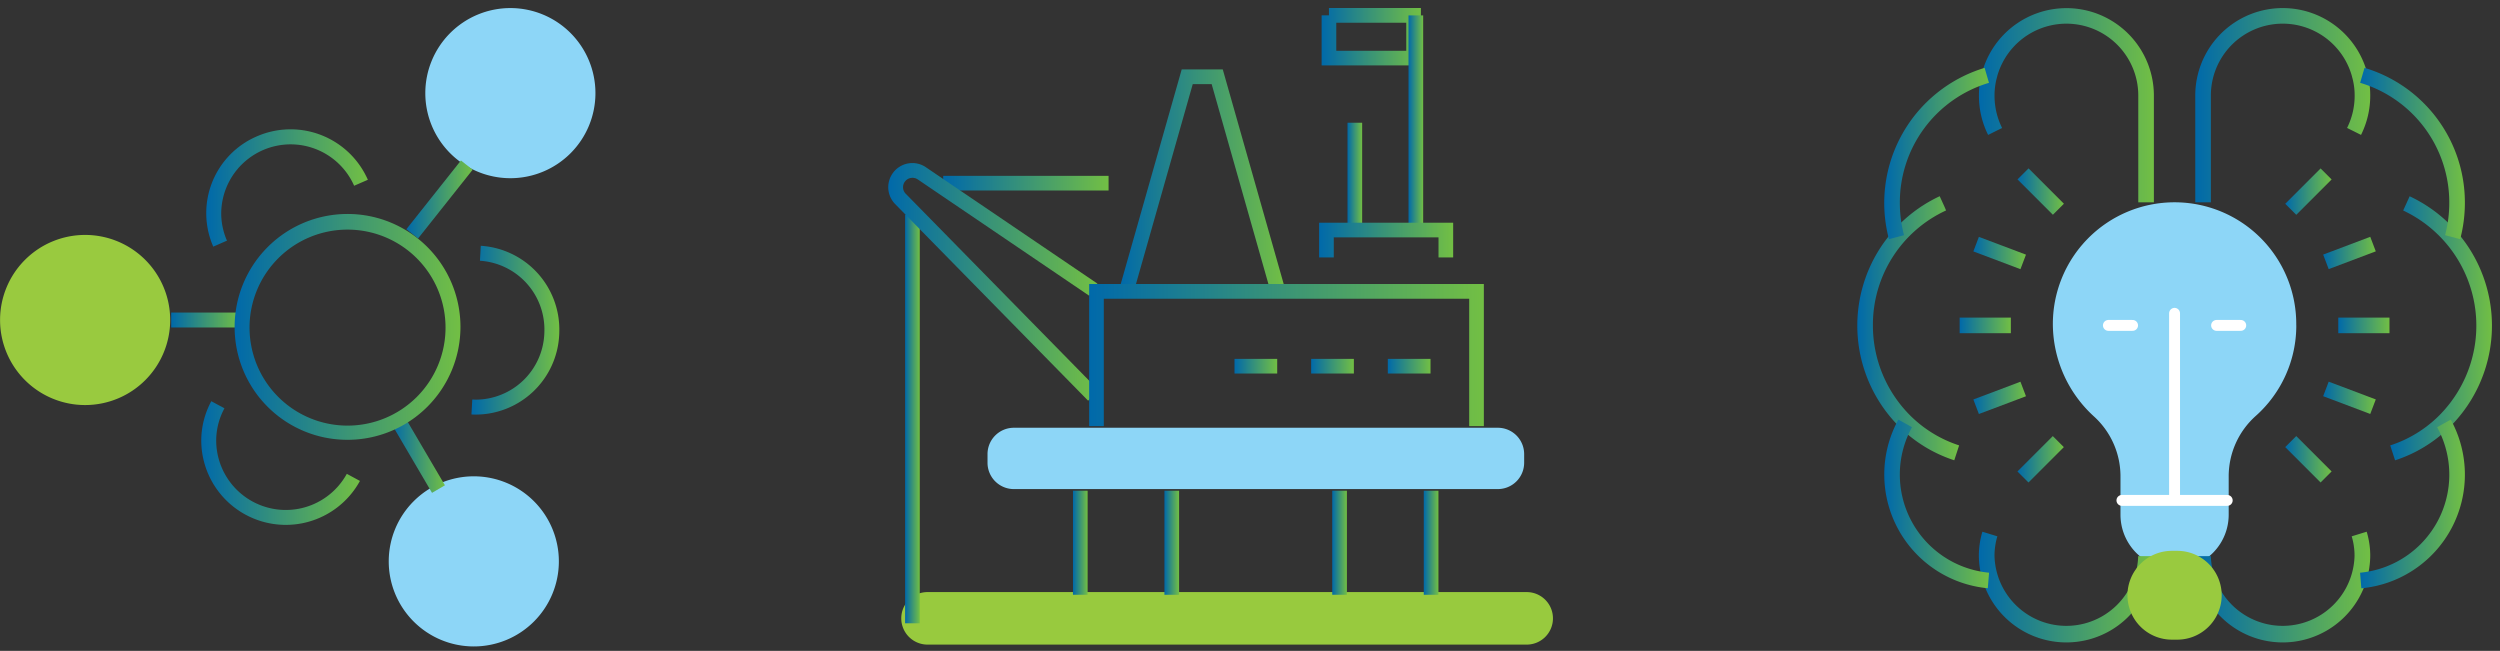
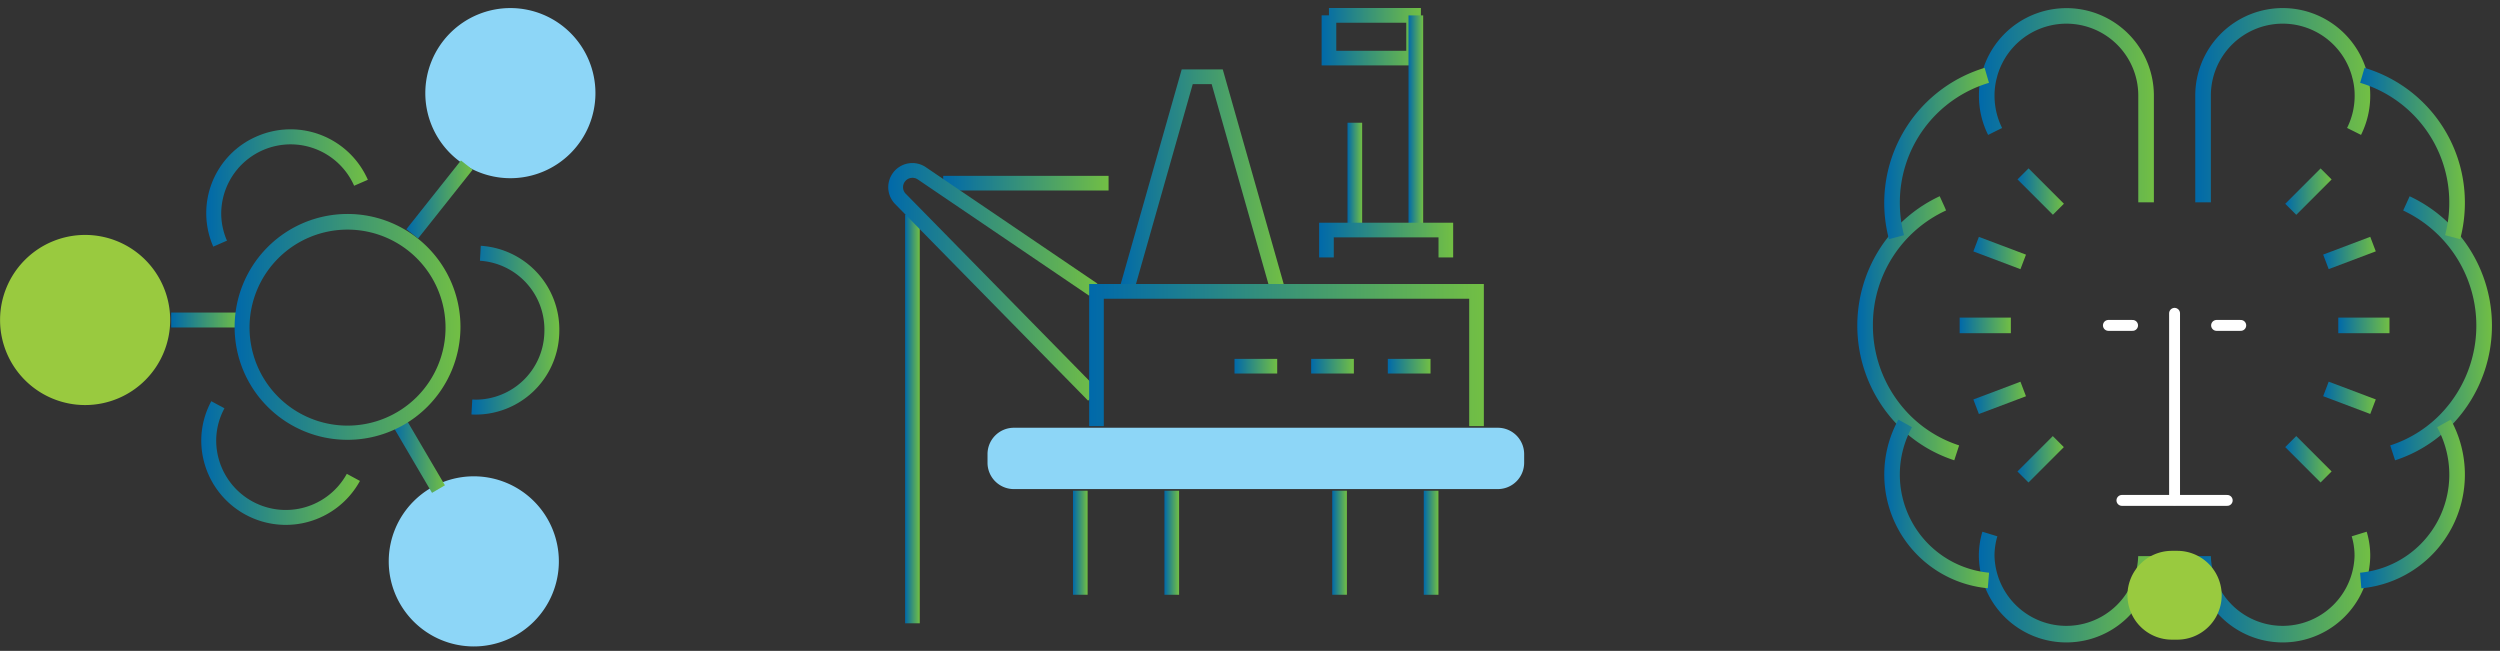
<svg xmlns="http://www.w3.org/2000/svg" width="154.802" height="40.302">
  <rect width="100%" height="100%" fill="#333333" stroke="none" />
  <defs>
    <linearGradient id="a" x1="1" x2="0" y1=".5" y2=".5" gradientUnits="objectBoundingBox">
      <stop offset="0" stop-color="#72bf44" />
      <stop offset=".507" stop-color="#3a9476" />
      <stop offset="1" stop-color="#0069aa" />
    </linearGradient>
  </defs>
  <g data-name="Group 3089">
    <g data-name="Group 3004">
      <g data-name="Group 1824">
-         <path fill="#98ca3e" d="M57.474 36.663a1.626 1.626 0 1 0 0 3.251h37.02a1.626 1.626 0 1 0 0-3.251Z" data-name="Path 2152" />
        <g fill="url(#a)" stroke="rgba(0,0,0,0)" data-name="Group 1622" transform="translate(-2775.685 18455.401)">
          <path d="M2857.975-18454.448h.453v2.194h4.333v-1.74h-4.787v-.91h5.694v3.554h-6.147v-3.1h.907v2.196h4.333v-1.74h-4.787v-.91h5.694v3.554h-6.147v-3.1h.453Z" data-name="Path 2138" />
          <path d="M2843.024-18425.015v6.442h-.9v-6.442h.907v6.442h-.907v-6.442Z" data-name="Path 2139" />
          <path d="M2847.788-18418.572v-6.442h.907v6.442h-.907v-6.442h.907v6.442Z" data-name="Path 2140" />
          <path d="M2859.086-18425.015v6.442h-.907v-6.442h.907v6.442h-.907v-6.442Z" data-name="Path 2141" />
          <path d="M2863.847-18418.572v-6.442h.907v6.442h-.907v-6.442h.907v6.442Z" data-name="Path 2142" />
          <path d="M2834.088-18444.512h10.241v.907h-10.241v-.907h10.241v.907h-10.241v-.907Z" data-name="Path 2143" />
          <path d="M2859.123-18441.359v-6.442h.907v6.442h-.907v-6.442h.907v6.442Z" data-name="Path 2144" />
          <path d="M2862.902-18441.358v-13.089h.907v13.089h-.907v-13.089h.907v13.089h-.907Z" data-name="Path 2145" />
          <path d="m2854.771-18437.557-.436.124-3.623-12.758h-1.173l-3.624 12.758-.872-.248 3.814-13.421h2.543l3.81 13.417-.872.248.436-.124-.436.124-3.623-12.758h-1.173l-3.624 12.758-.872-.248 3.811-13.417h2.543l3.81 13.417-.872.248Z" data-name="Path 2146" />
          <path d="M2854.771-18432.272h-2.645v-.907h2.645v.907h-2.645v-.907h2.645v.907Z" data-name="Path 2147" />
-           <path d="M2859.517-18432.272h-2.645v-.907h2.645v.907h-2.645v-.907h2.645v.907Z" data-name="Path 2148" />
+           <path d="M2859.517-18432.272h-2.645v-.907h2.645v.907h-2.645v-.907v.907Z" data-name="Path 2148" />
          <path d="M2864.265-18432.272h-2.646v-.907h2.645v.907h-2.645v-.907h2.645v.907Z" data-name="Path 2149" />
          <path d="M2832.637-18442.106v25.3h-.907v-25.3h.907v25.3h-.907v-25.3Z" data-name="Path 2150" />
          <path d="M2857.819-18439.46h-.453v-2.15h8.3v2.15h-.907v-1.243h-6.486v1.243h-.907v-2.15h8.3v2.15h-.907v-1.243h-6.486v1.243h-.454Z" data-name="Path 2151" />
          <path d="m2843.378-18430.916-.324.318-11.96-12.187a1.492 1.492 0 0 1-.145-1.87 1.488 1.488 0 0 1 2.079-.383l-.258.373.255-.375 10.612 7.2-.509.75-10.613-7.2a.575.575 0 0 0-.331-.1.582.582 0 0 0-.482.255.58.58 0 0 0-.1.33.589.589 0 0 0 .161.4l-.33.311.324-.318 11.956 12.184-.647.635.324-.318-.324.318-11.972-12.192a1.492 1.492 0 0 1-.145-1.87 1.489 1.489 0 0 1 2.08-.383l-.259.373.255-.375 10.612 7.2-.509.75-10.613-7.2a.581.581 0 0 0-.814.15.578.578 0 0 0-.1.33.589.589 0 0 0 .161.4l-.33.311.324-.318 11.956 12.184-.647.635Z" data-name="Path 2153" />
          <path d="M2867.113-18429.015h-.453v-7.888h-22.626v7.888h-.907v-8.8h24.439v8.8h-.907v-7.888h-22.625v7.888h-.907v-8.8h24.439v8.8h-.453Z" data-name="Path 2154" />
        </g>
        <path fill="#8dd6f7" d="M62.779 26.487a1.631 1.631 0 0 0-1.631 1.629v.539a1.63 1.63 0 0 0 1.631 1.629h29.969a1.63 1.63 0 0 0 1.629-1.629v-.539a1.63 1.63 0 0 0-1.629-1.629Z" data-name="Path 2155" />
      </g>
      <g data-name="Group 1820">
-         <path fill="#8dd6f7" d="M142.186 20.149a7.536 7.536 0 1 0-15.071 0 7.769 7.769 0 0 0 2.51 5.606 5.012 5.012 0 0 1 1.677 3.745v2.371a3.35 3.35 0 1 0 6.7 0V29.5a5.015 5.015 0 0 1 1.676-3.745 7.5 7.5 0 0 0 2.511-5.606" data-name="Path 2157" />
        <path fill="none" stroke="#fff" stroke-linecap="round" stroke-linejoin="round" stroke-width=".675" d="M131.391 30.985h6.52" data-name="Line 89" />
        <path fill="none" stroke="#fff" stroke-linecap="round" stroke-linejoin="round" stroke-width=".675" d="M134.651 19.401v11.543" data-name="Line 90" />
        <path fill="none" stroke="#fff" stroke-linecap="round" stroke-linejoin="round" stroke-width=".675" d="M137.252 20.149h1.497" data-name="Line 91" />
        <path fill="none" stroke="#fff" stroke-linecap="round" stroke-linejoin="round" stroke-width=".675" d="M130.554 20.149h1.497" data-name="Line 92" />
        <path fill="url(#a)" stroke="rgba(0,0,0,0)" d="M106.057 76.527h-.483v-6.6a4.449 4.449 0 0 0-8.74-1.189v.008a4.178 4.178 0 0 0-.161 1.181 4.464 4.464 0 0 0 .467 1.995l-.864.431a5.426 5.426 0 0 1-.569-2.426 5.156 5.156 0 0 1 .2-1.455l.463.137-.465-.129a5.415 5.415 0 0 1 10.635 1.45v6.6h-.966v-6.6a4.449 4.449 0 0 0-8.74-1.189v.008a4.178 4.178 0 0 0-.161 1.181 4.464 4.464 0 0 0 .467 1.995l-.864.431a5.426 5.426 0 0 1-.569-2.426 5.156 5.156 0 0 1 .2-1.455l.463.137-.465-.129a5.415 5.415 0 0 1 10.635 1.447v6.6h-.483Z" data-name="Path 2158" transform="translate(26.83 -64.001)" />
        <path fill="url(#a)" stroke="rgba(0,0,0,0)" d="M106.057 200.3h.483a5.418 5.418 0 0 1-10.835 0 5.174 5.174 0 0 1 .219-1.509l.924.283a4.2 4.2 0 0 0-.177 1.226 4.452 4.452 0 0 0 8.9 0h.966a5.418 5.418 0 0 1-10.835 0 5.174 5.174 0 0 1 .219-1.509l.924.283a4.2 4.2 0 0 0-.177 1.226 4.452 4.452 0 0 0 8.9 0h.483Z" data-name="Path 2159" transform="translate(26.83 -165.865)" />
        <path fill="url(#a)" stroke="rgba(0,0,0,0)" d="m69.793 113.212.2.44a7.792 7.792 0 0 0-4.53 7.117 7.871 7.871 0 0 0 2.3 5.57 7.635 7.635 0 0 0 3.039 1.861l-.3.919a8.6 8.6 0 0 1-3.423-2.1 8.842 8.842 0 0 1 2.52-14.248l.4.879-.2-.44.2.44a7.792 7.792 0 0 0-4.53 7.117 7.871 7.871 0 0 0 2.3 5.57 7.635 7.635 0 0 0 3.039 1.861l-.3.919a8.6 8.6 0 0 1-3.423-2.1 8.842 8.842 0 0 1 2.52-14.248l.4.879Z" data-name="Path 2160" transform="translate(50.503 -100.619)" />
        <path fill="url(#a)" stroke="rgba(0,0,0,0)" d="m72.193 90.316-.467.124a8.743 8.743 0 0 1 5.923-10.608l.27.927a7.727 7.727 0 0 0-5.519 7.434 7.82 7.82 0 0 0 .259 2l-.934.247.467-.124-.467.124a8.743 8.743 0 0 1 5.923-10.608l.27.927a7.727 7.727 0 0 0-5.518 7.434 7.82 7.82 0 0 0 .259 2l-.934.247Z" data-name="Path 2161" transform="translate(45.24 -75.63)" />
        <path fill="url(#a)" stroke="rgba(0,0,0,0)" d="m72.731 170.275.422.234a6.1 6.1 0 0 0 4.771 9.011l-.078.963a7.071 7.071 0 0 1-5.537-10.442l.845.468-.422-.234.422.234a6.1 6.1 0 0 0 4.771 9.011l-.078.963a7.071 7.071 0 0 1-5.537-10.442l.845.468Z" data-name="Path 2162" transform="translate(45.239 -144.058)" />
        <path fill="url(#a)" stroke="rgba(0,0,0,0)" d="m161.017 72.14-.432-.216a4.46 4.46 0 0 0 .469-1.995 4.182 4.182 0 0 0-.163-1.181v-.008a4.449 4.449 0 0 0-8.74 1.189v6.6h-.966v-6.6a5.415 5.415 0 0 1 10.637-1.446l-.466.128.463-.137a5.135 5.135 0 0 1 .2 1.454 5.426 5.426 0 0 1-.57 2.426l-.864-.431.432.216-.432-.216a4.46 4.46 0 0 0 .469-1.995 4.182 4.182 0 0 0-.163-1.181v-.007a4.449 4.449 0 0 0-8.74 1.189v6.6h-.966v-6.6a5.415 5.415 0 0 1 10.637-1.446l-.466.128.463-.137a5.135 5.135 0 0 1 .2 1.454 5.426 5.426 0 0 1-.57 2.426l-.864-.431Z" data-name="Path 2163" transform="translate(-15.252 -64.001)" />
        <path fill="url(#a)" stroke="rgba(0,0,0,0)" d="m161.34 198.93.462-.142a5.155 5.155 0 0 1 .219 1.51 5.418 5.418 0 0 1-10.835 0h.966a4.452 4.452 0 0 0 8.9 0 4.2 4.2 0 0 0-.176-1.226l.923-.284-.462.142.462-.142a5.155 5.155 0 0 1 .219 1.51 5.418 5.418 0 0 1-10.835 0h.966a4.452 4.452 0 0 0 8.9 0 4.2 4.2 0 0 0-.176-1.226l.923-.284Z" data-name="Path 2164" transform="translate(-15.254 -165.863)" />
        <path fill="url(#a)" stroke="rgba(0,0,0,0)" d="m201.336 128.655-.148-.459a7.638 7.638 0 0 0 3.039-1.861 7.878 7.878 0 0 0-2.237-12.687l.4-.879a8.843 8.843 0 0 1 2.521 14.248 8.6 8.6 0 0 1-3.423 2.1l-.3-.919.148.459-.148-.459a7.638 7.638 0 0 0 3.039-1.861 7.878 7.878 0 0 0-2.237-12.687l.4-.879a8.843 8.843 0 0 1 2.521 14.248 8.6 8.6 0 0 1-3.423 2.1l-.3-.919Z" data-name="Path 2165" transform="translate(-53.183 -100.615)" />
        <path fill="url(#a)" stroke="rgba(0,0,0,0)" d="m193.609 80.3.135-.464a8.7 8.7 0 0 1 6.214 8.361 8.8 8.8 0 0 1-.291 2.246l-.934-.247a7.832 7.832 0 0 0 .259-2 7.729 7.729 0 0 0-5.518-7.434l.27-.927-.135.464.135-.464a8.7 8.7 0 0 1 6.214 8.361 8.8 8.8 0 0 1-.291 2.246l-.934-.247a7.832 7.832 0 0 0 .259-2 7.729 7.729 0 0 0-5.518-7.434l.27-.927Z" data-name="Path 2166" transform="translate(-47.331 -75.634)" />
        <path fill="url(#a)" stroke="rgba(0,0,0,0)" d="m193.493 180-.039-.481a6.1 6.1 0 0 0 4.771-9.01l.844-.469a7.068 7.068 0 0 1-5.537 10.443l-.078-.963.039.481-.039-.481a6.1 6.1 0 0 0 4.771-9.01l.844-.469a7.068 7.068 0 0 1-5.537 10.443l-.078-.963Z" data-name="Path 2167" transform="translate(-47.316 -144.056)" />
        <path fill="url(#a)" stroke="rgba(0,0,0,0)" d="M187.861 143.882h3.17v.966h-3.17v-.966h3.17v.966h-3.17v-.966Z" data-name="Path 2168" transform="translate(-43.073 -124.216)" />
        <path fill="url(#a)" stroke="rgba(0,0,0,0)" d="M90.77 143.882h3.17v.966h-3.17v-.966h3.17v.966h-3.17v-.966Z" data-name="Path 2169" transform="translate(30.573 -124.216)" />
        <path fill="url(#a)" stroke="rgba(0,0,0,0)" d="m174.259 107.8 2.19-2.19.683.683-2.19 2.19-.683-.683 2.19-2.19.683.683-2.19 2.19-.683-.683Z" data-name="Path 2170" transform="translate(-32.756 -95.181)" />
        <path fill="url(#a)" stroke="rgba(0,0,0,0)" d="m106.288 105.608 2.19 2.19-.683.683-2.19-2.19.683-.683 2.19 2.19-.683.683-2.19-2.19.683-.683Z" data-name="Path 2171" transform="translate(19.321 -95.183)" />
        <path fill="url(#a)" stroke="rgba(0,0,0,0)" d="m183.986 124.254 2.916-1.1.342.9-2.916 1.1-.342-.9 2.916-1.1.342.9-2.916 1.1-.342-.9Z" data-name="Path 2172" transform="translate(-40.134 -108.49)" />
        <path fill="url(#a)" stroke="rgba(0,0,0,0)" d="m97.2 125.158-2.916-1.1.342-.9 2.916 1.1-.342.9-2.916-1.1.342-.9 2.916 1.1-.342.9Z" data-name="Path 2173" transform="translate(27.908 -108.49)" />
        <path fill="url(#a)" stroke="rgba(0,0,0,0)" d="m174.942 174.261 2.19 2.19-.683.683-2.19-2.19.683-.683 2.19 2.19-.683.683-2.19-2.19.683-.683Z" data-name="Path 2174" transform="translate(-32.756 -147.259)" />
        <path fill="url(#a)" stroke="rgba(0,0,0,0)" d="m105.6 176.45 2.19-2.19.683.683-2.19 2.19-.683-.683 2.19-2.19.683.683-2.19 2.19-.683-.683Z" data-name="Path 2175" transform="translate(19.321 -147.257)" />
        <path fill="url(#a)" stroke="rgba(0,0,0,0)" d="m184.328 160.306 2.916 1.1-.342.9-2.916-1.1.342-.9 2.916 1.1-.342.9-2.916-1.1.342-.9Z" data-name="Path 2176" transform="translate(-40.134 -136.673)" />
        <path fill="url(#a)" stroke="rgba(0,0,0,0)" d="m97.542 161.209-2.916 1.1-.342-.9 2.916-1.1.342.9-2.916 1.1-.342-.9 2.916-1.1.342.9Z" data-name="Path 2177" transform="translate(27.908 -136.673)" />
        <path fill="#99ca3f" d="M134.486 34.108h.333a2.75 2.75 0 0 1 2.75 2.75 2.751 2.751 0 0 1-2.751 2.75h-.332a2.751 2.751 0 0 1-2.751-2.749 2.751 2.751 0 0 1 2.751-2.751Z" data-name="Rectangle 296" />
      </g>
      <g data-name="Group 1822">
        <path fill="#8dd6f7" d="M26.336 5.768A5.267 5.267 0 1 0 31.604.5a5.268 5.268 0 0 0-5.268 5.268" data-name="Path 2183" />
        <path fill="#8dd6f7" d="M24.071 34.762a5.267 5.267 0 1 0 5.268-5.268 5.268 5.268 0 0 0-5.268 5.268" data-name="Path 2184" />
        <path fill="url(#a)" stroke="rgba(0,0,0,0)" d="m185.751 108.373-3.379 4.257-.724-.574 3.379-4.257.724.574-3.379 4.257-.724-.574 3.379-4.257.724.574Z" data-name="Path 2185" transform="translate(-156.485 -97.863)" />
        <path fill="url(#a)" stroke="rgba(0,0,0,0)" d="m180.19 181.174-2.5-4.257.8-.468 2.5 4.257-.8.468-2.5-4.257.8-.468 2.5 4.257-.8.468Z" data-name="Path 2186" transform="translate(-153.439 -150.656)" />
        <path fill="url(#a)" stroke="rgba(0,0,0,0)" d="m199.645 131.135.026-.461a5.192 5.192 0 0 1 4.863 5.213q0 .149-.008.3a5.187 5.187 0 0 1-5.142 4.936c-.1 0-.194 0-.29-.008l.05-.922c.081 0 .161.007.24.007a4.263 4.263 0 0 0 4.22-4.063q.007-.125.007-.248a4.268 4.268 0 0 0-3.991-4.291l.052-.922-.026.461.026-.461a5.192 5.192 0 0 1 4.863 5.213q0 .149-.008.3a5.187 5.187 0 0 1-5.142 4.936c-.1 0-.194 0-.29-.008l.05-.922c.081 0 .161.007.24.007a4.263 4.263 0 0 0 4.22-4.063q.007-.125.007-.248a4.269 4.269 0 0 0-3.991-4.291l.052-.922Z" data-name="Path 2187" transform="translate(-169.901 -115.454)" />
        <path fill="#99ca3f" d="M.004 19.815a5.267 5.267 0 1 0 5.268-5.268 5.268 5.268 0 0 0-5.268 5.268" data-name="Path 2189" />
        <path fill="url(#a)" stroke="rgba(0,0,0,0)" d="M118.594 148.574h4.257v.924h-4.257v-.924h4.257v.924h-4.257v-.924Z" data-name="Path 2190" transform="translate(-107.993 -129.22)" />
        <path fill="url(#a)" stroke="rgba(0,0,0,0)" d="M136.062 129.312h.462a6.068 6.068 0 1 0 6.068-6.046 6.065 6.065 0 0 0-6.068 6.046h-.924a6.992 6.992 0 1 1 6.992 6.969 6.98 6.98 0 0 1-6.992-6.969h.924a6.068 6.068 0 1 0 6.068-6.046 6.065 6.065 0 0 0-6.068 6.046h-.924a6.992 6.992 0 1 1 6.992 6.969 6.98 6.98 0 0 1-6.992-6.969h.462Z" data-name="Path 2191" transform="translate(-121.072 -109.048)" />
        <path fill="url(#a)" stroke="rgba(0,0,0,0)" d="m137.574 102.749-.424.185a4.3 4.3 0 0 0-8.233 1.7 4.227 4.227 0 0 0 .356 1.7l-.846.37a5.173 5.173 0 0 1 2.707-6.831 5.227 5.227 0 0 1 6.866 2.692l-.847.369.424-.185-.424.185a4.3 4.3 0 0 0-8.233 1.7 4.228 4.228 0 0 0 .356 1.7l-.846.37a5.173 5.173 0 0 1 2.707-6.831 5.227 5.227 0 0 1 6.863 2.692l-.847.369Z" data-name="Path 2192" transform="translate(-115.222 -91.433)" />
        <path fill="url(#a)" stroke="rgba(0,0,0,0)" d="m136.073 177.055.406.22a5.234 5.234 0 0 1-9.825-2.487 5.138 5.138 0 0 1 .622-2.449l.813.439a4.212 4.212 0 0 0-.511 2.01 4.31 4.31 0 0 0 8.089 2.047l.813.44-.406-.22.406.22a5.234 5.234 0 0 1-9.825-2.487 5.138 5.138 0 0 1 .622-2.449l.813.439a4.212 4.212 0 0 0-.511 2.01 4.31 4.31 0 0 0 8.089 2.047l.813.44Z" data-name="Path 2193" transform="translate(-114.192 -147.495)" />
      </g>
    </g>
  </g>
</svg>